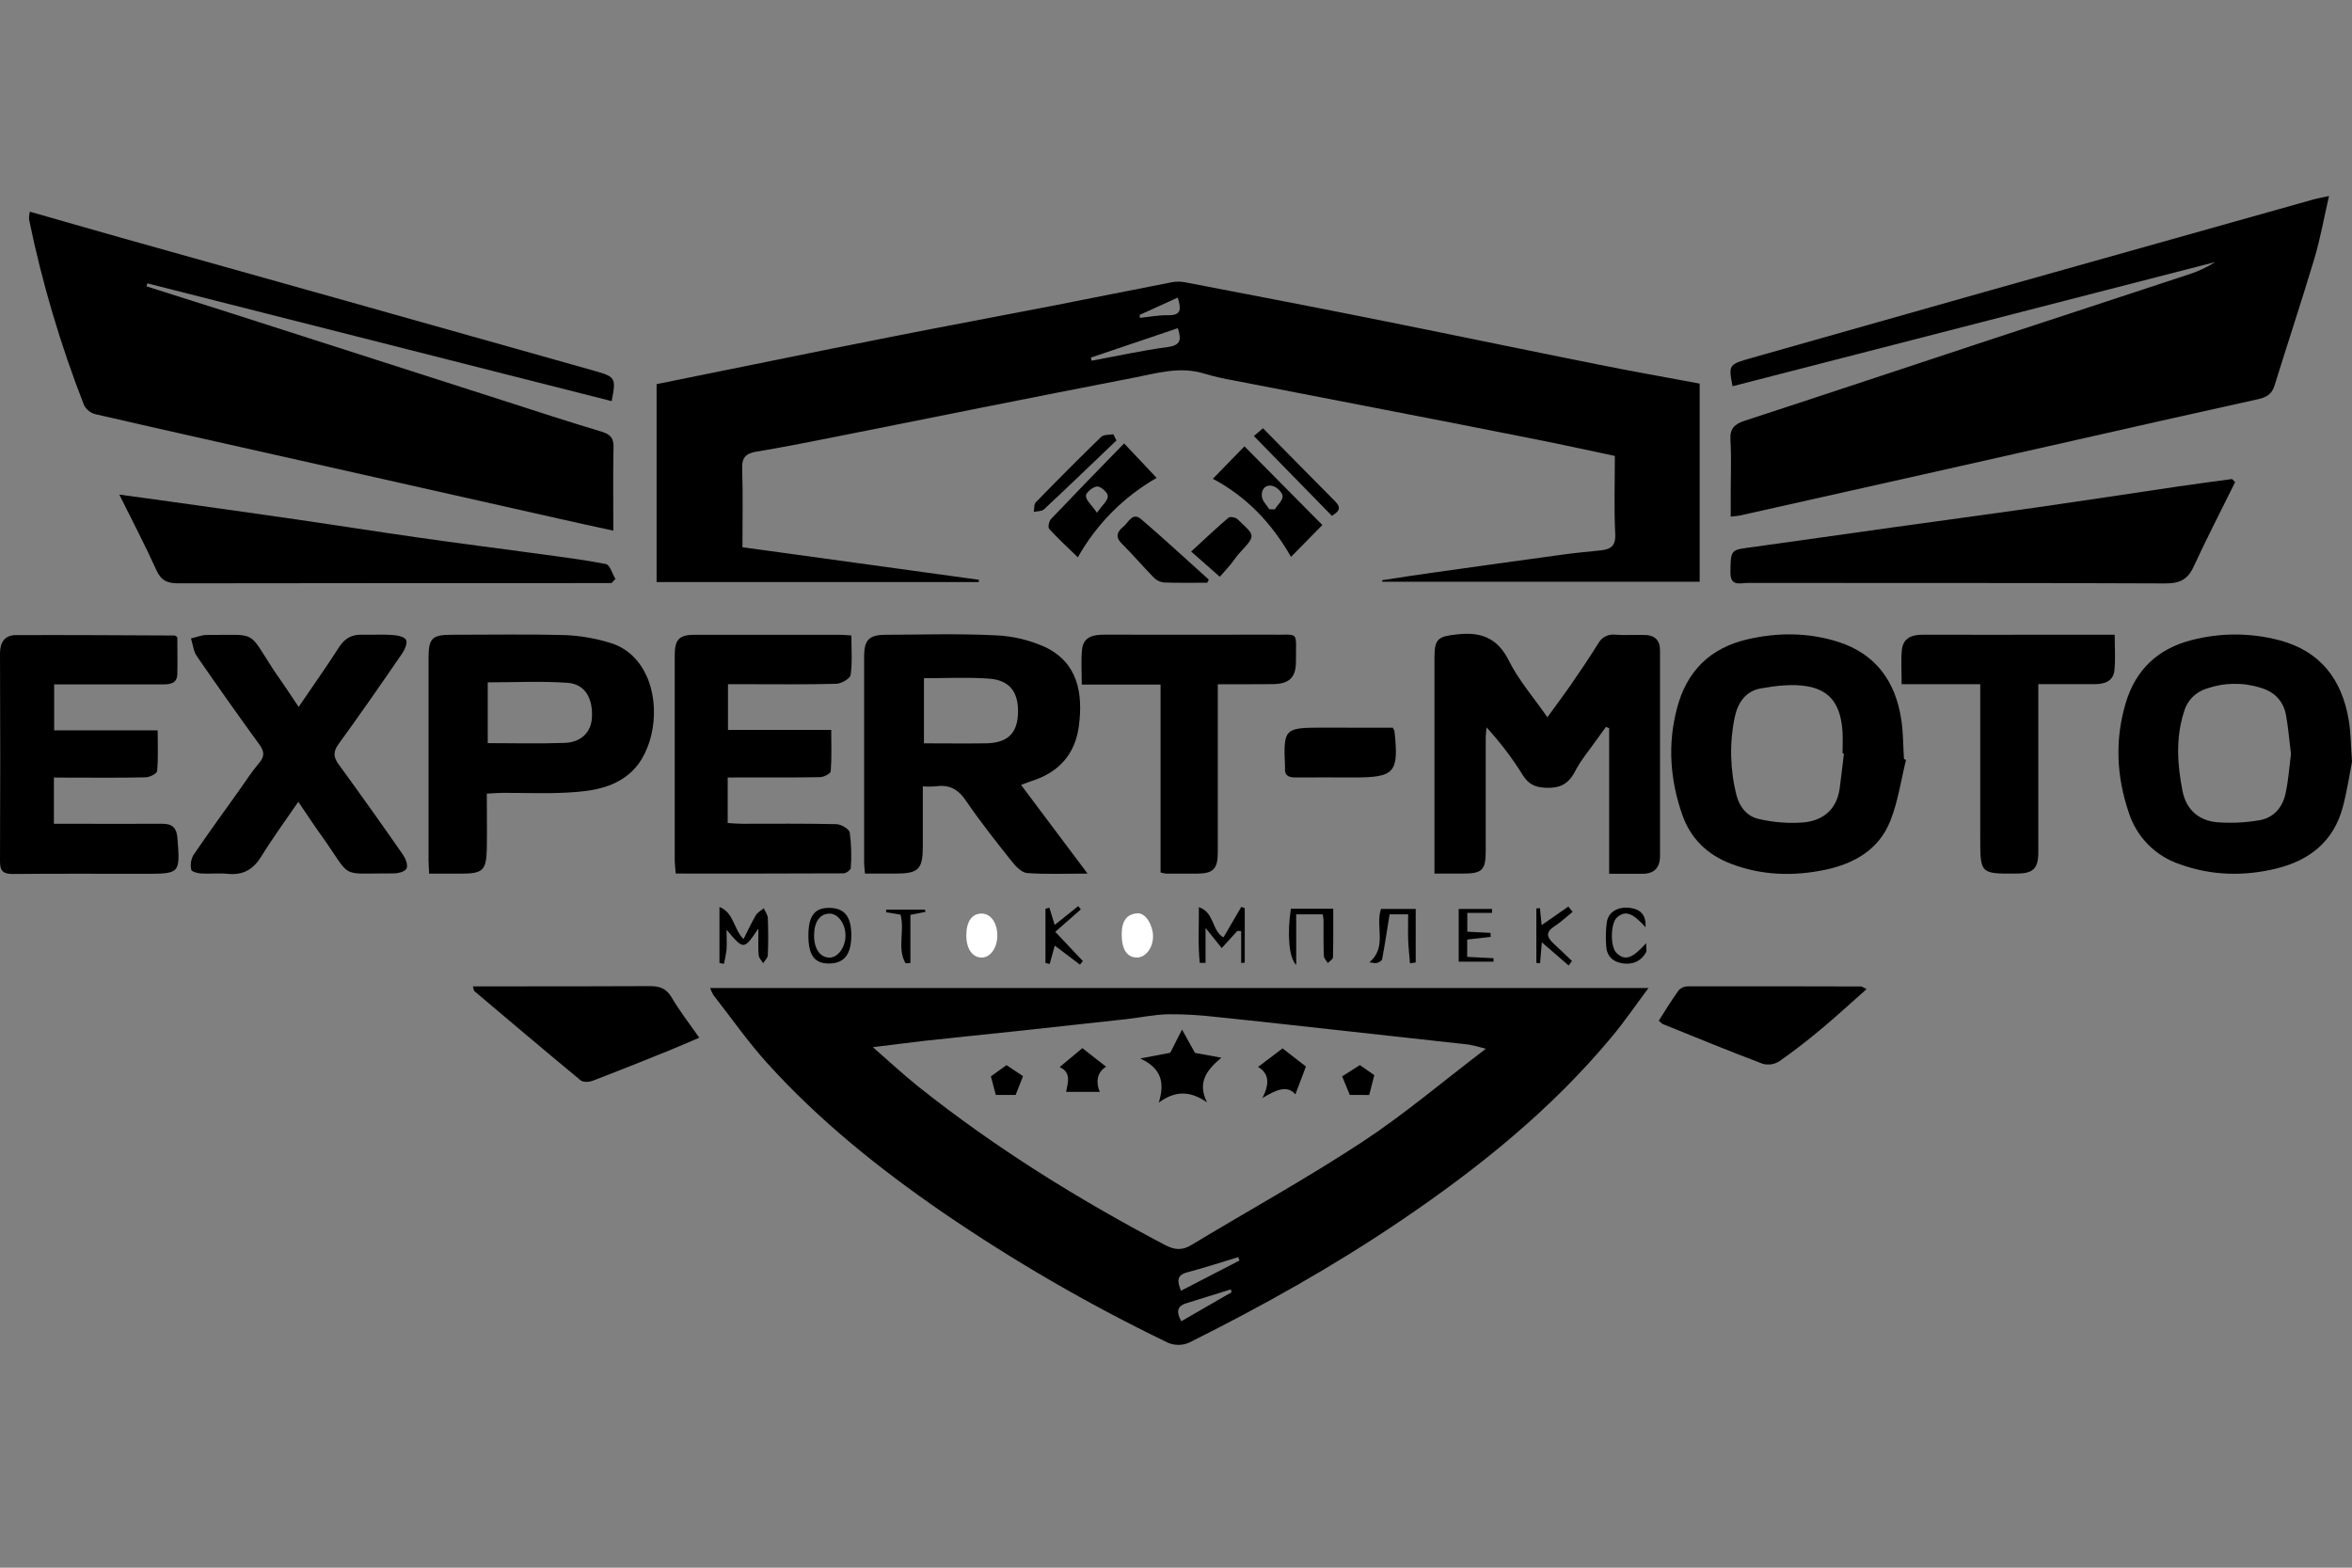
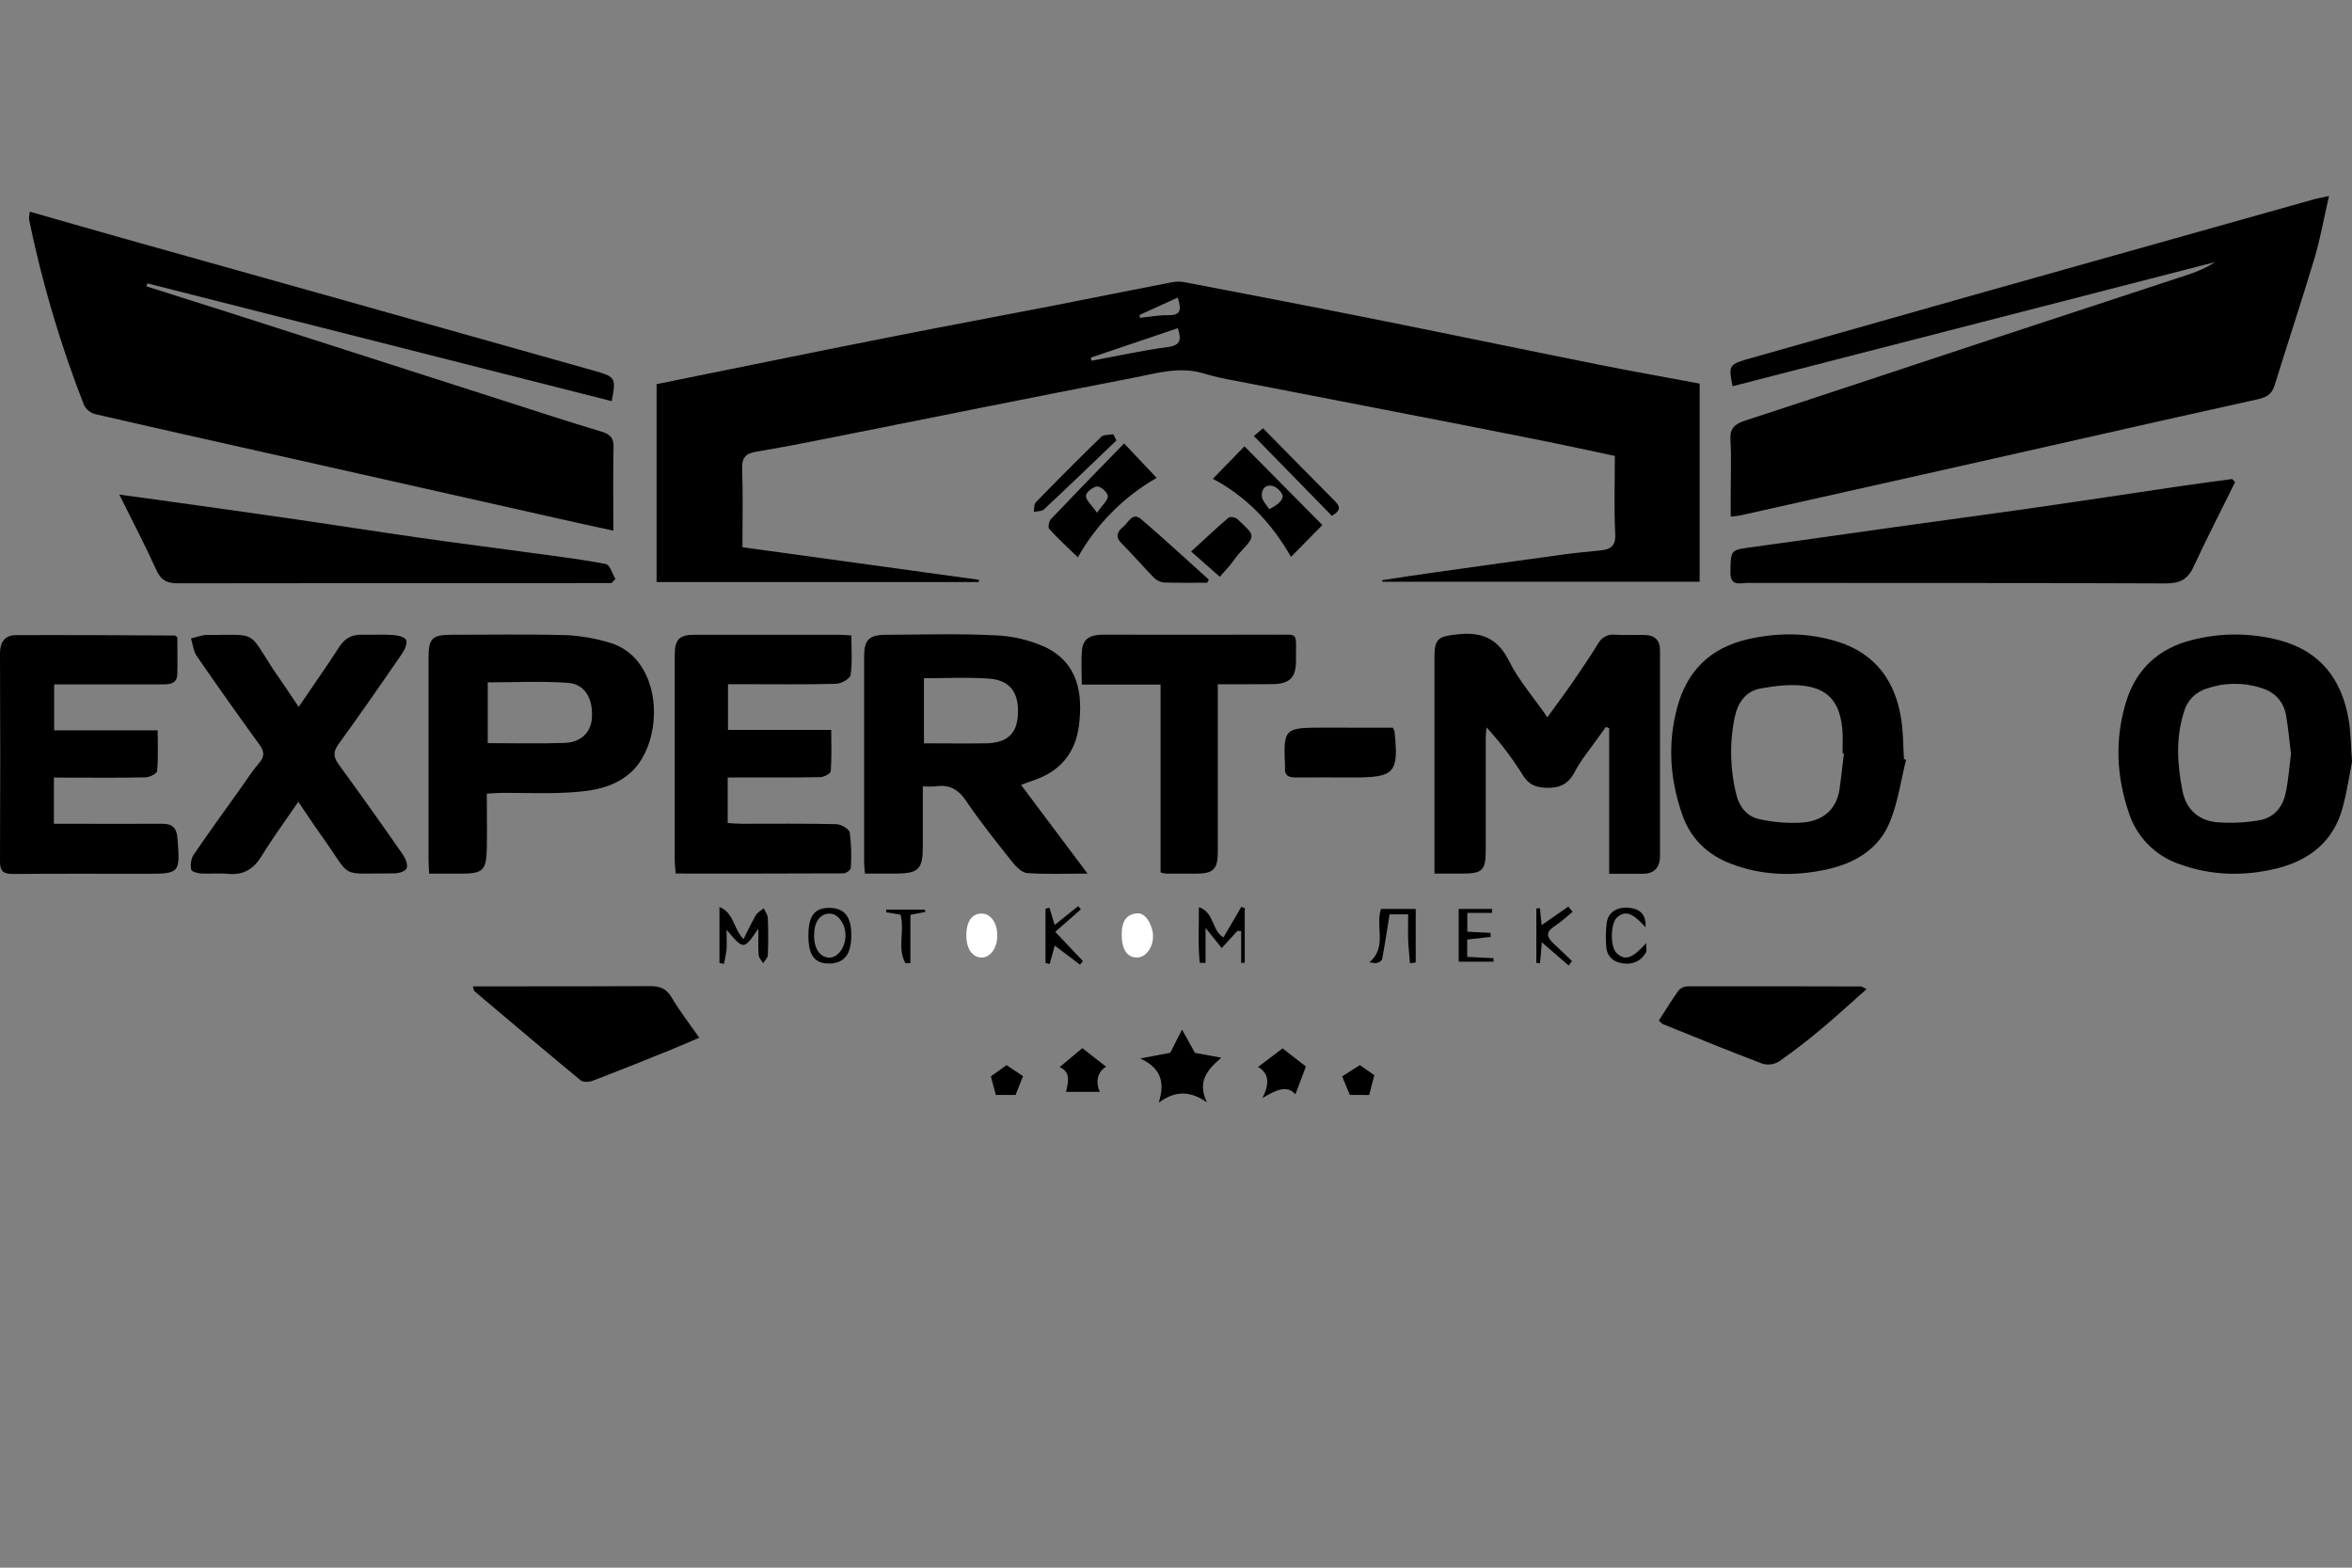
<svg xmlns="http://www.w3.org/2000/svg" width="48" height="32" viewBox="0 0 48 32" fill="none">
  <rect x="0" y="0" width="48" height="32" fill="#808080" stroke="none" />
  <g clip-path="url(#clip0_6204_20007)">
    <g clip-path="url(#clip1_6204_20007)">
      <path d="M13.4 7.841L15.335 7.449C16.282 7.257 17.229 7.063 18.177 6.878C19.274 6.661 20.372 6.457 21.47 6.244C22.286 6.085 23.101 5.919 23.917 5.761C24.003 5.745 24.092 5.745 24.179 5.761C25.435 6.002 26.691 6.242 27.945 6.493C29.498 6.803 31.049 7.127 32.601 7.438C33.293 7.577 33.987 7.699 34.687 7.83V11.874H28.211L28.206 11.844C28.554 11.79 28.901 11.736 29.249 11.688C30.136 11.562 31.024 11.439 31.912 11.318C32.161 11.283 32.412 11.263 32.661 11.235C32.864 11.215 32.976 11.151 32.964 10.902C32.938 10.381 32.956 9.859 32.956 9.306C32.411 9.191 31.881 9.075 31.348 8.969C30.314 8.763 29.279 8.56 28.243 8.36C27.224 8.161 26.205 7.966 25.186 7.767C24.984 7.733 24.783 7.687 24.586 7.629C24.079 7.467 23.595 7.623 23.106 7.716C22.07 7.916 21.036 8.122 20.001 8.327C18.966 8.533 17.931 8.742 16.896 8.947C16.413 9.043 15.929 9.138 15.443 9.218C15.232 9.253 15.138 9.329 15.146 9.563C15.164 10.092 15.152 10.623 15.152 11.17L19.978 11.835L19.974 11.881H13.4V7.841ZM22.263 7.299L22.277 7.363C22.795 7.268 23.307 7.154 23.831 7.084C24.098 7.048 24.113 6.934 24.037 6.699L22.263 7.299ZM23.258 6.428L23.263 6.488C23.457 6.468 23.651 6.43 23.845 6.434C24.121 6.438 24.102 6.297 24.036 6.074L23.258 6.428Z" fill="black" />
-       <path d="M14.493 20.168H33.642C33.376 20.524 33.151 20.855 32.896 21.161C31.656 22.653 30.163 23.853 28.562 24.934C27.207 25.85 25.783 26.648 24.322 27.379C24.241 27.426 24.15 27.451 24.056 27.452C23.963 27.453 23.871 27.431 23.79 27.386C22.205 26.619 20.68 25.735 19.228 24.74C17.937 23.85 16.716 22.871 15.662 21.706C15.265 21.267 14.924 20.778 14.559 20.311C14.532 20.266 14.51 20.218 14.493 20.168ZM17.813 21.375C18.163 21.68 18.438 21.937 18.73 22.171C20.302 23.424 21.998 24.478 23.774 25.412C23.97 25.515 24.123 25.53 24.316 25.412C25.474 24.713 26.662 24.058 27.793 23.315C28.652 22.752 29.439 22.08 30.323 21.408C30.209 21.373 30.092 21.345 29.975 21.322C29.18 21.233 28.385 21.145 27.591 21.059C26.663 20.958 25.736 20.852 24.808 20.757C24.487 20.719 24.165 20.701 23.842 20.703C23.556 20.709 23.272 20.771 22.987 20.803C22.273 20.882 21.559 20.96 20.845 21.037C20.184 21.108 19.523 21.174 18.864 21.246C18.538 21.284 18.215 21.327 17.813 21.375ZM25.296 25.73L25.269 25.661C24.926 25.764 24.585 25.878 24.24 25.968C24.008 26.027 24.023 26.148 24.102 26.347L25.296 25.73ZM25.133 26.378C25.128 26.358 25.124 26.339 25.119 26.319C24.816 26.413 24.511 26.507 24.208 26.603C24.008 26.666 24.011 26.792 24.108 26.97L25.133 26.378Z" fill="black" />
      <path d="M35.358 7.884C35.275 7.443 35.274 7.44 35.755 7.304C37.338 6.854 38.921 6.406 40.505 5.958C42.735 5.329 44.965 4.702 47.196 4.076C47.286 4.05 47.381 4.034 47.531 4C47.426 4.456 47.354 4.867 47.236 5.266C46.974 6.14 46.687 7.005 46.417 7.876C46.363 8.048 46.252 8.109 46.089 8.147C44.909 8.408 43.73 8.672 42.552 8.94C41.591 9.156 40.631 9.373 39.67 9.59C38.282 9.902 36.894 10.213 35.506 10.523C35.463 10.533 35.419 10.534 35.321 10.545V10.037C35.321 9.686 35.337 9.333 35.315 8.983C35.301 8.75 35.394 8.658 35.607 8.588C37.268 8.046 38.926 7.492 40.586 6.944C41.946 6.495 43.308 6.052 44.667 5.602C44.858 5.541 45.04 5.456 45.209 5.349L35.358 7.884Z" fill="black" />
      <path d="M0.61 4.321C1.235 4.5 1.845 4.676 2.455 4.848C3.996 5.281 5.537 5.714 7.079 6.146C8.758 6.619 10.437 7.092 12.118 7.566C12.562 7.691 12.577 7.709 12.483 8.188L3.007 5.784L2.989 5.845C3.564 6.027 4.139 6.208 4.713 6.392C6.561 6.985 8.409 7.578 10.257 8.172C10.931 8.389 11.602 8.609 12.28 8.812C12.455 8.866 12.526 8.939 12.521 9.129C12.509 9.677 12.517 10.225 12.517 10.832C12.122 10.745 11.758 10.669 11.4 10.586C9.741 10.213 8.082 9.84 6.424 9.466C4.932 9.13 3.439 8.798 1.949 8.455C1.9 8.443 1.854 8.421 1.815 8.39C1.775 8.359 1.742 8.32 1.717 8.275C1.235 7.043 0.858 5.771 0.592 4.475C0.591 4.423 0.597 4.371 0.61 4.321Z" fill="black" />
      <path d="M20.838 16.022C21.29 16.624 21.722 17.2 22.195 17.832C21.73 17.832 21.344 17.849 20.962 17.821C20.854 17.813 20.734 17.689 20.655 17.591C20.33 17.182 20.005 16.774 19.714 16.345C19.551 16.104 19.365 16.009 19.089 16.052C19.003 16.058 18.918 16.058 18.833 16.052C18.833 16.468 18.833 16.869 18.833 17.271C18.833 17.747 18.747 17.832 18.268 17.832H17.652C17.646 17.744 17.635 17.667 17.635 17.59C17.635 16.193 17.635 14.797 17.635 13.401C17.635 13.066 17.734 12.96 18.064 12.958C18.812 12.954 19.562 12.931 20.308 12.968C20.666 12.981 21.018 13.065 21.344 13.215C22.002 13.54 22.102 14.158 22.019 14.811C21.948 15.38 21.621 15.76 21.068 15.937C20.999 15.959 20.933 15.986 20.838 16.022ZM18.856 13.844V15.173C19.293 15.173 19.706 15.179 20.12 15.173C20.551 15.166 20.754 14.978 20.774 14.588C20.798 14.14 20.617 13.883 20.181 13.852C19.745 13.821 19.304 13.844 18.856 13.844Z" fill="black" />
      <path d="M29.275 17.832V16.222C29.275 15.285 29.275 14.348 29.275 13.41C29.275 13.031 29.359 12.99 29.739 12.949C30.227 12.895 30.561 13.019 30.796 13.491C30.994 13.887 31.295 14.231 31.579 14.641C31.753 14.401 31.904 14.199 32.05 13.991C32.243 13.71 32.435 13.427 32.615 13.138C32.648 13.075 32.7 13.023 32.764 12.991C32.827 12.958 32.899 12.946 32.97 12.956C33.167 12.97 33.366 12.956 33.566 12.961C33.765 12.965 33.879 13.063 33.878 13.278C33.878 14.675 33.878 16.072 33.878 17.468C33.878 17.707 33.764 17.838 33.515 17.836C33.298 17.836 33.086 17.836 32.84 17.836V14.864L32.774 14.838C32.71 14.926 32.644 15.014 32.581 15.104C32.431 15.318 32.26 15.52 32.141 15.75C32.006 16.01 31.826 16.094 31.539 16.08C31.323 16.069 31.194 16.006 31.079 15.824C30.863 15.476 30.614 15.15 30.338 14.848C30.332 14.921 30.321 14.995 30.321 15.065C30.321 15.831 30.321 16.597 30.321 17.363C30.321 17.767 30.249 17.831 29.849 17.832L29.275 17.832Z" fill="black" />
      <path d="M48 15.55C47.949 15.81 47.9 16.145 47.812 16.475C47.627 17.168 47.143 17.558 46.465 17.727C45.797 17.89 45.135 17.877 44.48 17.639C44.236 17.557 44.015 17.418 43.835 17.235C43.655 17.051 43.52 16.827 43.443 16.582C43.194 15.85 43.159 15.104 43.38 14.357C43.582 13.671 44.04 13.238 44.734 13.064C45.319 12.913 45.934 12.915 46.518 13.069C47.352 13.289 47.792 13.866 47.932 14.69C47.976 14.945 47.975 15.209 48 15.55ZM46.754 15.384C46.721 15.12 46.7 14.861 46.655 14.606C46.604 14.314 46.422 14.124 46.14 14.04C45.776 13.925 45.386 13.931 45.026 14.058C44.919 14.092 44.821 14.152 44.742 14.232C44.663 14.313 44.605 14.411 44.574 14.52C44.399 15.061 44.434 15.603 44.541 16.145C44.616 16.528 44.872 16.749 45.245 16.784C45.53 16.806 45.817 16.793 46.099 16.745C46.403 16.697 46.587 16.48 46.647 16.183C46.703 15.921 46.721 15.654 46.755 15.383L46.754 15.384Z" fill="black" />
      <path d="M38.898 15.511C38.796 15.926 38.736 16.357 38.579 16.752C38.352 17.337 37.844 17.628 37.258 17.752C36.608 17.89 35.958 17.873 35.325 17.631C34.838 17.445 34.5 17.111 34.332 16.631C34.085 15.923 34.029 15.197 34.224 14.459C34.422 13.7 34.897 13.229 35.662 13.05C36.286 12.906 36.911 12.909 37.521 13.104C38.283 13.35 38.684 13.913 38.801 14.685C38.842 14.951 38.84 15.223 38.856 15.492L38.898 15.511ZM37.631 15.381L37.603 15.378C37.603 15.234 37.611 15.09 37.603 14.944C37.569 14.402 37.365 14.092 36.884 14.009C36.577 13.955 36.243 13.998 35.93 14.053C35.628 14.107 35.464 14.344 35.403 14.638C35.293 15.167 35.306 15.714 35.44 16.238C35.504 16.483 35.666 16.671 35.9 16.719C36.196 16.787 36.5 16.811 36.803 16.788C37.203 16.752 37.484 16.525 37.544 16.096C37.576 15.86 37.602 15.62 37.631 15.383V15.381Z" fill="black" />
      <path d="M45.615 9.841C45.331 10.417 45.035 10.987 44.766 11.571C44.643 11.838 44.474 11.91 44.184 11.909C41.345 11.896 38.506 11.902 35.667 11.899C35.515 11.899 35.312 11.98 35.315 11.683C35.319 11.249 35.327 11.227 35.644 11.184C36.648 11.047 37.652 10.901 38.656 10.761C39.615 10.627 40.576 10.499 41.535 10.362C42.511 10.222 43.486 10.073 44.464 9.928C44.827 9.874 45.19 9.828 45.553 9.778L45.615 9.841Z" fill="black" />
      <path d="M8.758 17.833C8.753 17.72 8.746 17.641 8.746 17.562C8.746 16.184 8.746 14.806 8.746 13.429C8.746 13.028 8.819 12.957 9.218 12.957C9.993 12.957 10.768 12.943 11.542 12.964C11.846 12.978 12.148 13.029 12.439 13.118C12.78 13.216 13.031 13.451 13.185 13.776C13.492 14.418 13.348 15.347 12.866 15.774C12.502 16.096 12.04 16.153 11.581 16.178C11.141 16.202 10.699 16.183 10.257 16.184C10.161 16.184 10.065 16.193 9.935 16.2C9.935 16.587 9.941 16.954 9.935 17.321C9.925 17.769 9.854 17.833 9.409 17.833H8.758ZM9.954 15.169C10.499 15.169 11.012 15.183 11.525 15.164C11.863 15.152 12.063 14.944 12.08 14.652C12.104 14.254 11.937 13.963 11.585 13.938C11.05 13.9 10.51 13.928 9.954 13.928L9.954 15.169Z" fill="black" />
      <path d="M1.1 15.871V16.815H1.398C2.038 16.815 2.678 16.82 3.318 16.815C3.529 16.815 3.606 16.913 3.621 17.105C3.678 17.836 3.679 17.836 2.943 17.836C2.051 17.836 1.158 17.831 0.267 17.84C0.068 17.84 -0.001 17.786 1.24748e-05 17.58C0.007 16.166 0.007 14.752 1.24748e-05 13.339C1.24748e-05 13.111 0.096 12.965 0.325 12.964C1.406 12.96 2.487 12.967 3.568 12.972C3.575 12.972 3.582 12.981 3.619 13.007C3.619 13.243 3.625 13.502 3.619 13.76C3.613 13.962 3.461 13.97 3.309 13.97C2.678 13.97 2.047 13.97 1.416 13.97H1.105V14.908H3.218C3.218 15.206 3.231 15.473 3.207 15.737C3.202 15.791 3.055 15.865 2.972 15.867C2.449 15.879 1.927 15.873 1.404 15.873L1.1 15.871Z" fill="black" />
      <path d="M14.851 15.871V16.8C14.954 16.806 15.049 16.815 15.144 16.815C15.784 16.815 16.425 16.808 17.065 16.823C17.163 16.823 17.329 16.921 17.342 16.994C17.374 17.234 17.381 17.477 17.363 17.718C17.363 17.758 17.266 17.827 17.214 17.827C16.08 17.833 14.945 17.831 13.79 17.831C13.781 17.718 13.77 17.63 13.77 17.542C13.77 16.154 13.77 14.766 13.77 13.379C13.77 13.051 13.86 12.958 14.178 12.957C15.161 12.957 16.144 12.957 17.127 12.957C17.197 12.957 17.268 12.965 17.375 12.971C17.375 13.246 17.397 13.515 17.36 13.777C17.35 13.852 17.17 13.955 17.065 13.958C16.434 13.975 15.802 13.966 15.168 13.966H14.857V14.899H16.964C16.964 15.197 16.975 15.471 16.954 15.742C16.95 15.79 16.816 15.862 16.738 15.863C16.215 15.874 15.691 15.869 15.166 15.869L14.851 15.871Z" fill="black" />
      <path d="M6.095 14.43C6.388 13.996 6.662 13.613 6.917 13.214C7.032 13.034 7.174 12.951 7.383 12.956C7.592 12.961 7.798 12.947 8.005 12.961C8.104 12.968 8.248 12.993 8.285 13.059C8.323 13.124 8.26 13.261 8.206 13.341C7.779 13.963 7.349 14.583 6.905 15.194C6.797 15.347 6.803 15.453 6.909 15.599C7.353 16.209 7.791 16.824 8.222 17.444C8.276 17.522 8.331 17.657 8.297 17.727C8.263 17.796 8.123 17.829 8.026 17.828C6.875 17.821 7.219 17.971 6.531 17.016C6.386 16.814 6.25 16.604 6.088 16.366C5.825 16.751 5.566 17.104 5.338 17.474C5.173 17.745 4.964 17.869 4.648 17.837C4.469 17.819 4.287 17.841 4.106 17.83C4.034 17.826 3.91 17.792 3.904 17.755C3.882 17.655 3.896 17.551 3.943 17.461C4.245 17.015 4.563 16.579 4.876 16.14C5.011 15.95 5.137 15.751 5.289 15.574C5.406 15.437 5.393 15.334 5.293 15.197C4.86 14.601 4.435 14.001 4.017 13.394C3.948 13.294 3.936 13.154 3.898 13.032C4.006 13.008 4.114 12.961 4.223 12.961C5.258 12.965 5.049 12.85 5.577 13.666C5.745 13.909 5.912 14.151 6.095 14.43Z" fill="black" />
      <path d="M12.479 11.902H12.188C9.338 11.902 6.488 11.903 3.639 11.907C3.409 11.907 3.286 11.848 3.189 11.632C2.962 11.129 2.704 10.639 2.435 10.096C2.85 10.151 3.202 10.201 3.555 10.25C4.389 10.367 5.224 10.483 6.058 10.604C6.883 10.724 7.706 10.854 8.532 10.972C9.331 11.086 10.132 11.189 10.932 11.297C11.411 11.363 11.892 11.42 12.366 11.514C12.448 11.53 12.496 11.713 12.56 11.818L12.479 11.902Z" fill="black" />
      <path d="M24.853 13.967V14.292C24.853 15.328 24.853 16.364 24.853 17.4C24.853 17.738 24.759 17.833 24.419 17.833C24.212 17.833 24.005 17.833 23.798 17.833C23.76 17.828 23.722 17.82 23.685 17.809V13.974H22.077C22.077 13.71 22.06 13.487 22.082 13.265C22.107 12.999 22.306 12.955 22.535 12.955C23.608 12.959 24.681 12.955 25.754 12.955C25.808 12.955 25.862 12.955 25.916 12.955C26.531 12.971 26.446 12.839 26.448 13.503C26.448 13.838 26.307 13.963 25.96 13.965C25.601 13.968 25.243 13.967 24.853 13.967Z" fill="black" />
-       <path d="M40.413 13.966H38.809C38.809 13.713 38.793 13.491 38.813 13.271C38.837 13.027 39.012 12.955 39.238 12.956C40.193 12.959 41.149 12.956 42.104 12.956H43.157C43.157 13.211 43.176 13.45 43.151 13.686C43.128 13.902 42.953 13.965 42.754 13.965H41.598V14.29C41.598 15.326 41.598 16.362 41.598 17.397C41.598 17.727 41.494 17.831 41.161 17.831C40.413 17.838 40.413 17.838 40.413 17.093V13.964L40.413 13.966Z" fill="black" />
      <path d="M9.65 20.134H10.264C11.265 20.134 12.266 20.134 13.266 20.129C13.465 20.129 13.598 20.176 13.707 20.36C13.869 20.638 14.07 20.894 14.271 21.182C14.054 21.274 13.837 21.37 13.616 21.459C13.109 21.663 12.602 21.867 12.091 22.062C12.02 22.089 11.9 22.094 11.85 22.052C11.123 21.452 10.404 20.842 9.683 20.233C9.671 20.224 9.67 20.201 9.65 20.134Z" fill="black" />
      <path d="M38.094 20.189C37.78 20.467 37.498 20.727 37.208 20.971C36.917 21.216 36.622 21.446 36.314 21.662C36.265 21.693 36.21 21.715 36.152 21.724C36.094 21.733 36.035 21.73 35.979 21.716C35.292 21.457 34.614 21.178 33.934 20.903C33.91 20.893 33.893 20.869 33.853 20.834C33.988 20.623 34.117 20.411 34.261 20.211C34.285 20.186 34.315 20.166 34.346 20.153C34.379 20.14 34.413 20.133 34.448 20.133C35.627 20.131 36.807 20.133 37.986 20.136C38.002 20.141 38.019 20.154 38.094 20.189Z" fill="black" />
      <path d="M28.427 14.855C28.439 14.877 28.449 14.899 28.458 14.922C28.551 15.775 28.467 15.87 27.623 15.87C27.227 15.87 26.831 15.866 26.436 15.87C26.289 15.87 26.211 15.824 26.225 15.669C26.226 15.66 26.226 15.651 26.225 15.642C26.19 14.875 26.211 14.853 26.976 14.853L28.427 14.855Z" fill="black" />
      <path d="M22.941 9.051L23.605 9.755C22.932 10.14 22.377 10.7 21.997 11.376C21.785 11.17 21.59 10.992 21.412 10.796C21.383 10.764 21.407 10.638 21.449 10.595C21.93 10.089 22.419 9.586 22.941 9.051ZM22.387 10.466C22.499 10.307 22.611 10.216 22.608 10.127C22.608 10.055 22.469 9.928 22.392 9.93C22.315 9.931 22.163 10.049 22.162 10.119C22.159 10.209 22.274 10.302 22.387 10.466Z" fill="black" />
-       <path d="M25.397 9.111L26.987 10.717C26.783 10.924 26.58 11.13 26.347 11.367C25.951 10.674 25.438 10.137 24.752 9.773L25.397 9.111ZM25.901 10.394L26.014 10.398C26.072 10.309 26.176 10.219 26.176 10.131C26.176 10.057 26.062 9.944 25.978 9.921C25.826 9.879 25.733 9.993 25.753 10.138C25.764 10.228 25.849 10.309 25.904 10.394H25.901Z" fill="black" />
+       <path d="M25.397 9.111L26.987 10.717C26.783 10.924 26.58 11.13 26.347 11.367C25.951 10.674 25.438 10.137 24.752 9.773L25.397 9.111ZM25.901 10.394C26.072 10.309 26.176 10.219 26.176 10.131C26.176 10.057 26.062 9.944 25.978 9.921C25.826 9.879 25.733 9.993 25.753 10.138C25.764 10.228 25.849 10.309 25.904 10.394H25.901Z" fill="black" />
      <path d="M24.638 11.895C24.343 11.895 24.047 11.9 23.752 11.89C23.674 11.881 23.603 11.846 23.548 11.791C23.322 11.56 23.112 11.313 22.885 11.087C22.745 10.946 22.817 10.84 22.925 10.751C23.034 10.662 23.111 10.446 23.289 10.598C23.758 10.999 24.21 11.419 24.669 11.831L24.638 11.895Z" fill="black" />
      <path d="M24.894 11.773L24.309 11.258C24.572 11.017 24.817 10.784 25.073 10.566C25.105 10.539 25.219 10.562 25.258 10.6C25.602 10.931 25.648 10.914 25.312 11.27C25.239 11.348 25.181 11.44 25.113 11.524C25.051 11.599 24.983 11.671 24.894 11.773Z" fill="black" />
      <path d="M25.589 8.9L25.776 8.742C26.273 9.246 26.76 9.744 27.251 10.237C27.39 10.377 27.309 10.451 27.181 10.529L25.589 8.9Z" fill="black" />
      <path d="M15.478 18.951C15.179 19.395 15.179 19.395 14.828 18.978C14.828 19.141 14.835 19.262 14.828 19.382C14.815 19.48 14.797 19.578 14.774 19.675L14.683 19.657V18.513C14.981 18.634 14.964 18.955 15.174 19.169C15.258 19.001 15.336 18.837 15.425 18.682C15.46 18.623 15.533 18.586 15.587 18.54C15.616 18.606 15.667 18.672 15.67 18.74C15.68 18.993 15.68 19.246 15.67 19.499C15.667 19.553 15.607 19.607 15.574 19.661C15.543 19.607 15.488 19.556 15.483 19.499C15.47 19.338 15.478 19.176 15.478 18.951Z" fill="black" />
      <path d="M22.785 8.99C22.292 9.461 21.801 9.935 21.303 10.399C21.258 10.44 21.168 10.433 21.098 10.449C21.111 10.382 21.098 10.293 21.14 10.252C21.578 9.802 22.022 9.355 22.473 8.918C22.525 8.868 22.636 8.879 22.72 8.864L22.785 8.99Z" fill="black" />
      <path d="M25.253 19.001L24.933 19.352L24.603 18.941V19.655H24.485C24.446 19.293 24.469 18.927 24.467 18.517C24.789 18.626 24.725 18.996 24.969 19.134L25.333 18.511L25.403 18.538V19.651L25.33 19.656V19.006L25.253 19.001Z" fill="black" />
-       <path d="M26.453 18.664V19.697C26.299 19.543 26.268 19.047 26.345 18.549H27.209C27.209 18.882 27.212 19.211 27.204 19.54C27.204 19.58 27.135 19.619 27.098 19.658C27.07 19.61 27.019 19.561 27.017 19.512C27.008 19.269 27.012 19.024 27.011 18.783C27.008 18.743 27.002 18.703 26.994 18.664H26.453Z" fill="black" />
      <path d="M28.775 19.663C28.763 19.504 28.744 19.345 28.738 19.185C28.732 19.017 28.738 18.848 28.738 18.664H28.359C28.309 18.975 28.263 19.278 28.207 19.579C28.201 19.611 28.143 19.644 28.103 19.656C28.064 19.668 28.022 19.651 27.947 19.643C28.317 19.327 28.063 18.919 28.183 18.554H28.892V19.646L28.775 19.663Z" fill="black" />
      <path d="M21.536 19.021L22.099 19.617L22.041 19.691L21.526 19.302C21.487 19.441 21.455 19.559 21.422 19.677L21.336 19.656V18.55L21.416 18.527L21.524 18.88L22.004 18.496L22.058 18.562L21.536 19.021Z" fill="black" />
      <path d="M30.451 18.634H29.945V19.018L30.418 19.042C30.418 19.07 30.422 19.096 30.423 19.124L29.943 19.178V19.532L30.48 19.559V19.63H29.769V18.553H30.449C30.45 18.58 30.45 18.608 30.451 18.634Z" fill="black" />
      <path d="M16.498 19.097C16.498 18.689 16.628 18.524 16.941 18.532C17.238 18.54 17.374 18.716 17.374 19.088C17.374 19.476 17.233 19.661 16.931 19.667C16.629 19.674 16.497 19.506 16.498 19.097ZM16.614 19.097C16.614 19.368 16.737 19.545 16.927 19.547C17.1 19.547 17.255 19.337 17.255 19.097C17.255 18.857 17.105 18.648 16.93 18.649C16.732 18.65 16.614 18.818 16.614 19.096V19.097Z" fill="black" />
      <path d="M32.013 19.708L31.466 19.235C31.452 19.401 31.441 19.531 31.43 19.662L31.354 19.655V18.544L31.427 18.537C31.438 18.642 31.449 18.747 31.462 18.884L32.007 18.505L32.094 18.613C31.97 18.713 31.852 18.824 31.719 18.911C31.526 19.036 31.579 19.145 31.715 19.269C31.84 19.381 31.959 19.5 32.081 19.617L32.013 19.708Z" fill="black" />
      <path d="M33.583 18.927C33.312 18.625 33.163 18.58 32.998 18.73C32.865 18.851 32.86 19.331 32.991 19.453C33.16 19.616 33.309 19.572 33.594 19.252C33.594 19.345 33.613 19.405 33.591 19.442C33.486 19.626 33.316 19.695 33.111 19.664C32.907 19.632 32.786 19.507 32.779 19.301C32.767 19.14 32.771 18.978 32.793 18.818C32.83 18.605 33.026 18.5 33.271 18.533C33.489 18.562 33.597 18.688 33.583 18.927Z" fill="black" />
      <path d="M18.481 19.663C18.303 19.359 18.469 19.005 18.378 18.67L18.085 18.622V18.568H18.876L18.888 18.613L18.58 18.674V19.657L18.481 19.663Z" fill="black" />
      <path d="M20.353 19.099C20.353 19.351 20.208 19.551 20.028 19.546C19.84 19.54 19.719 19.36 19.721 19.092C19.721 18.809 19.837 18.647 20.034 18.648C20.22 18.648 20.354 18.839 20.353 19.099Z" fill="white" />
      <path d="M22.892 19.076C22.892 18.788 23 18.659 23.211 18.643C23.387 18.63 23.526 18.893 23.531 19.099C23.538 19.343 23.379 19.547 23.203 19.545C23 19.544 22.893 19.381 22.892 19.076Z" fill="white" />
      <path d="M24.633 22.502C24.273 22.251 23.971 22.271 23.648 22.507C23.768 22.122 23.721 21.814 23.271 21.606L23.883 21.489L24.123 21.016C24.221 21.192 24.298 21.333 24.387 21.492L24.926 21.59C24.644 21.827 24.423 22.081 24.633 22.502Z" fill="black" />
      <path d="M26.437 22.338C26.266 22.143 26.049 22.244 25.763 22.413C25.918 22.117 25.896 21.905 25.674 21.779L26.175 21.4L26.651 21.77L26.437 22.338Z" fill="black" />
      <path d="M22.445 22.288H21.757C21.78 22.138 21.885 21.894 21.625 21.782L22.089 21.395L22.573 21.774C22.375 21.895 22.365 22.11 22.445 22.288Z" fill="black" />
      <path d="M27.547 22.35C27.497 22.227 27.447 22.107 27.391 21.971L27.752 21.741L28.047 21.946C28.012 22.082 27.977 22.222 27.943 22.351L27.547 22.35Z" fill="black" />
      <path d="M20.54 21.742L20.878 21.967L20.727 22.35H20.323L20.222 21.971L20.54 21.742Z" fill="black" />
    </g>
  </g>
  <defs>
    <clipPath id="clip0_6204_20007">
      <rect width="48" height="32" fill="white" />
    </clipPath>
    <clipPath id="clip1_6204_20007">
      <rect width="48" height="23.453" fill="white" transform="translate(0 4)" />
    </clipPath>
  </defs>
</svg>